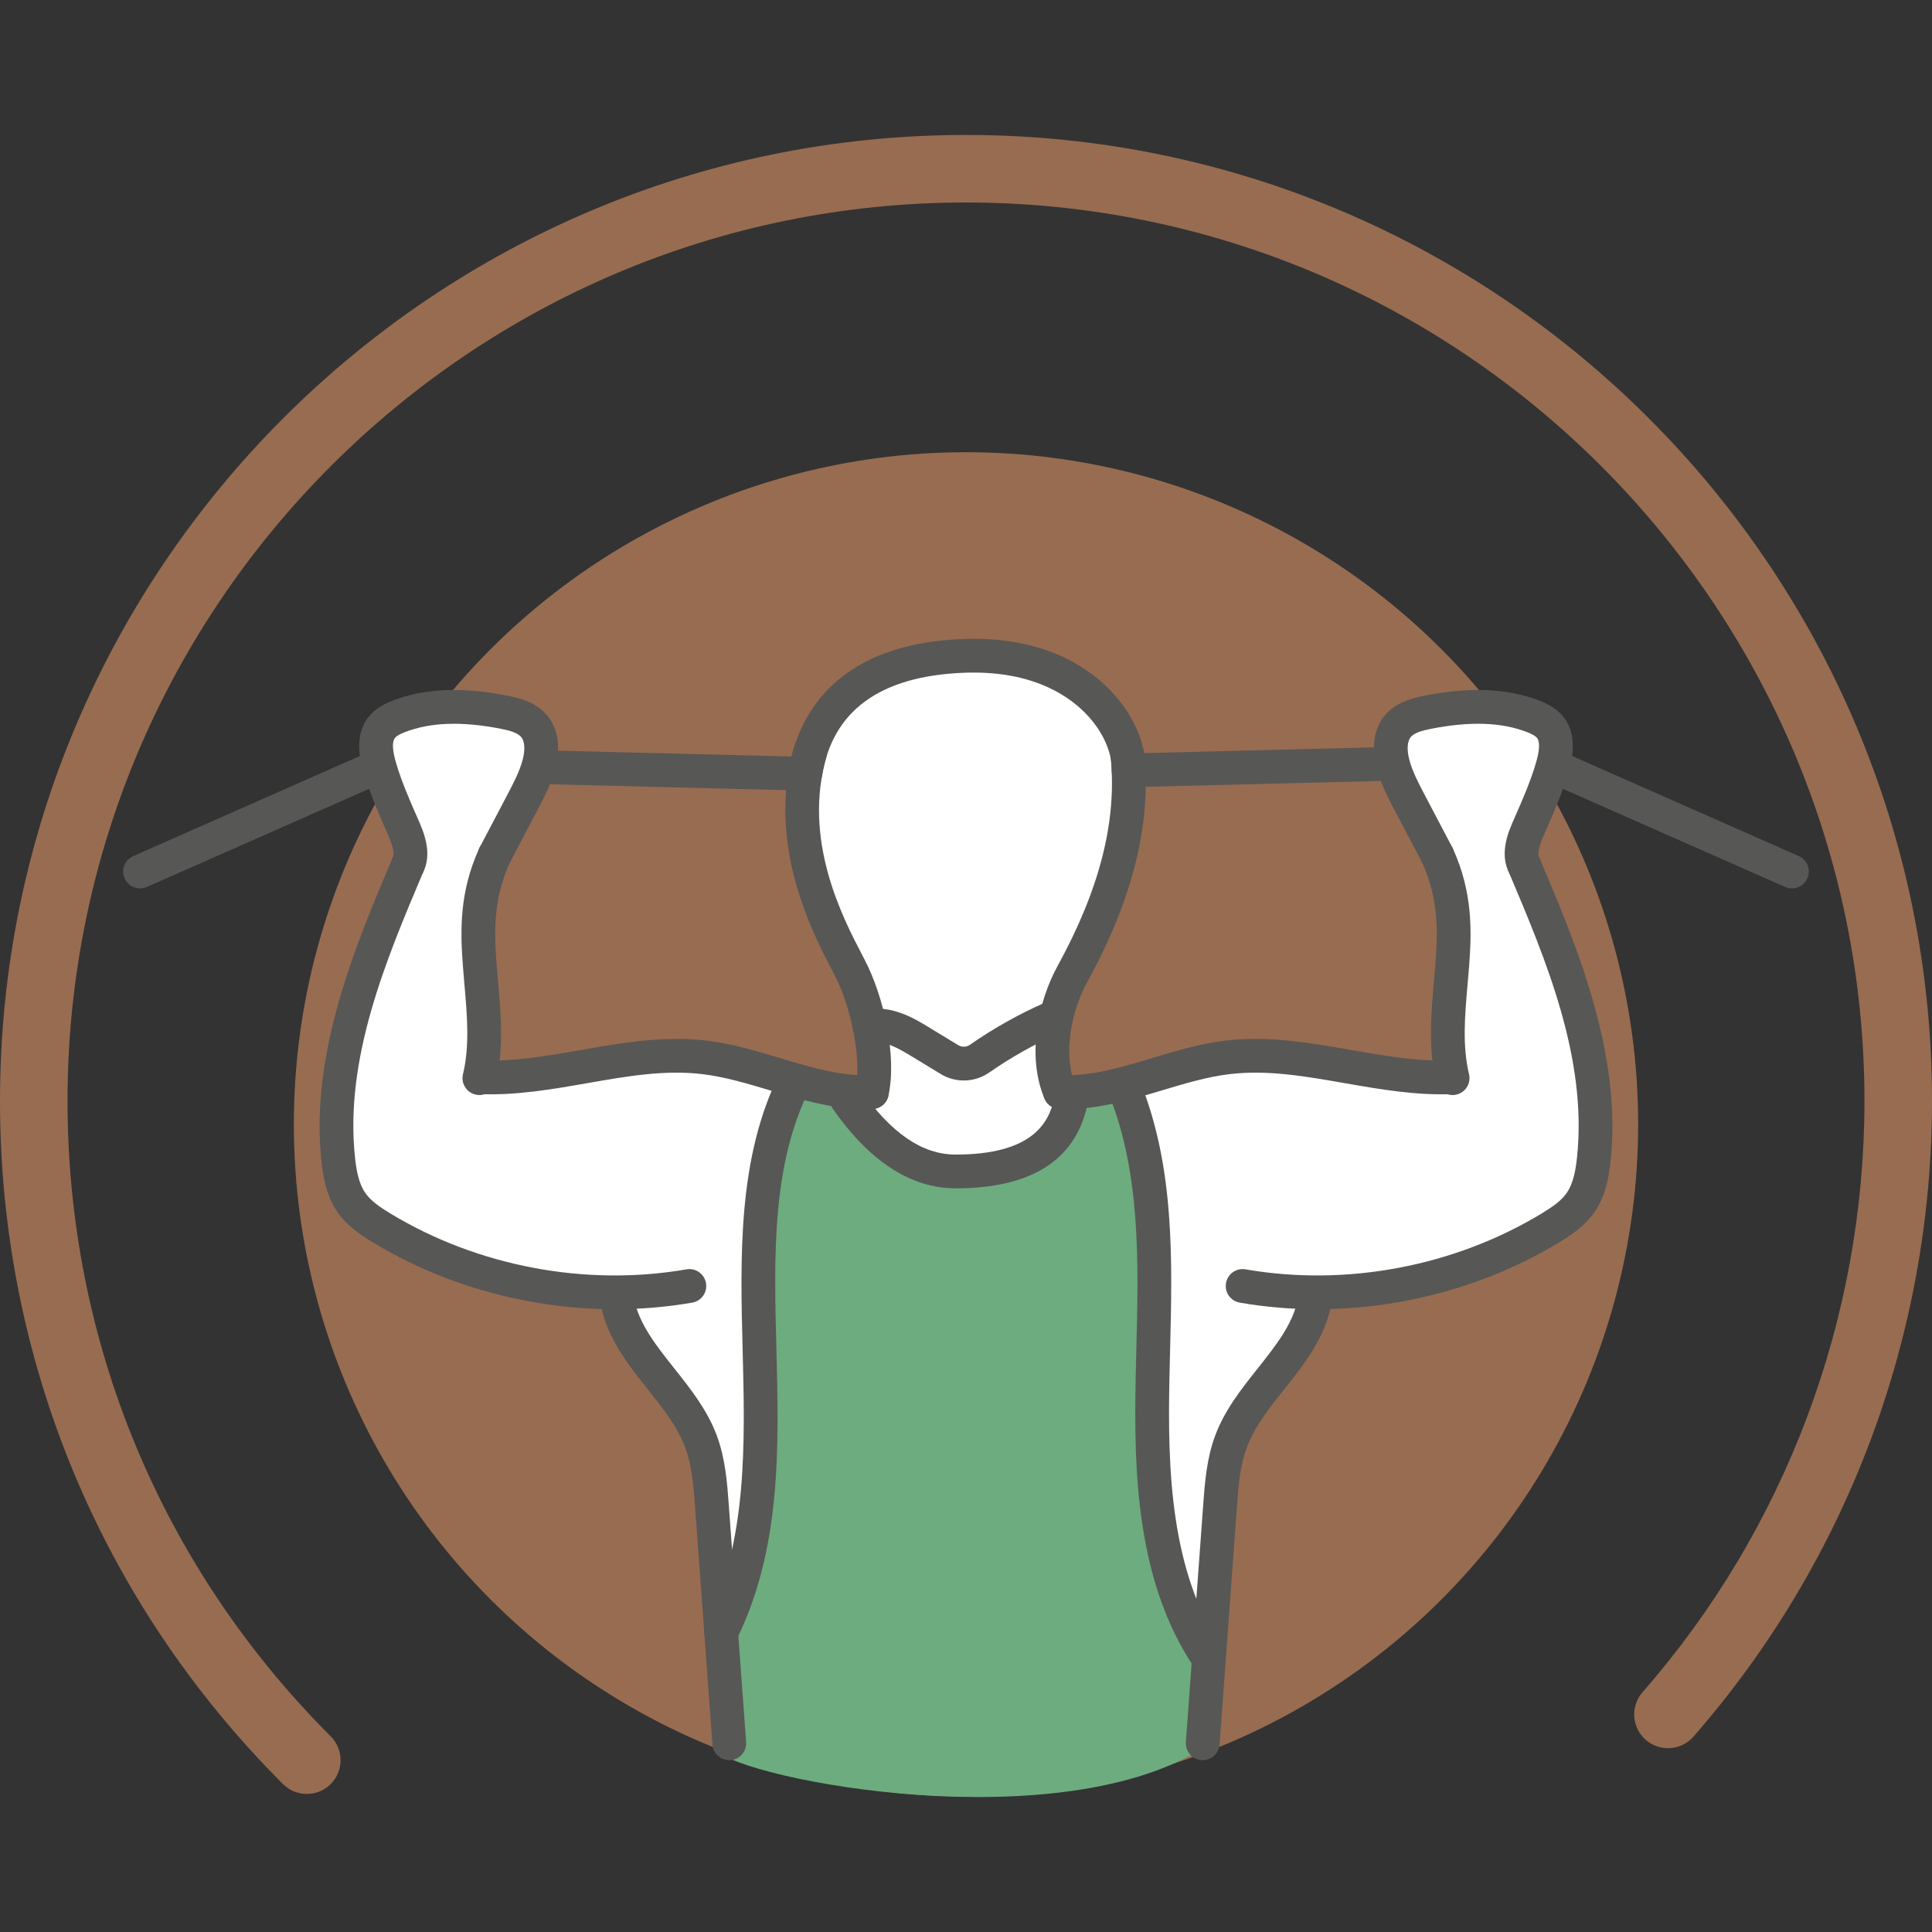
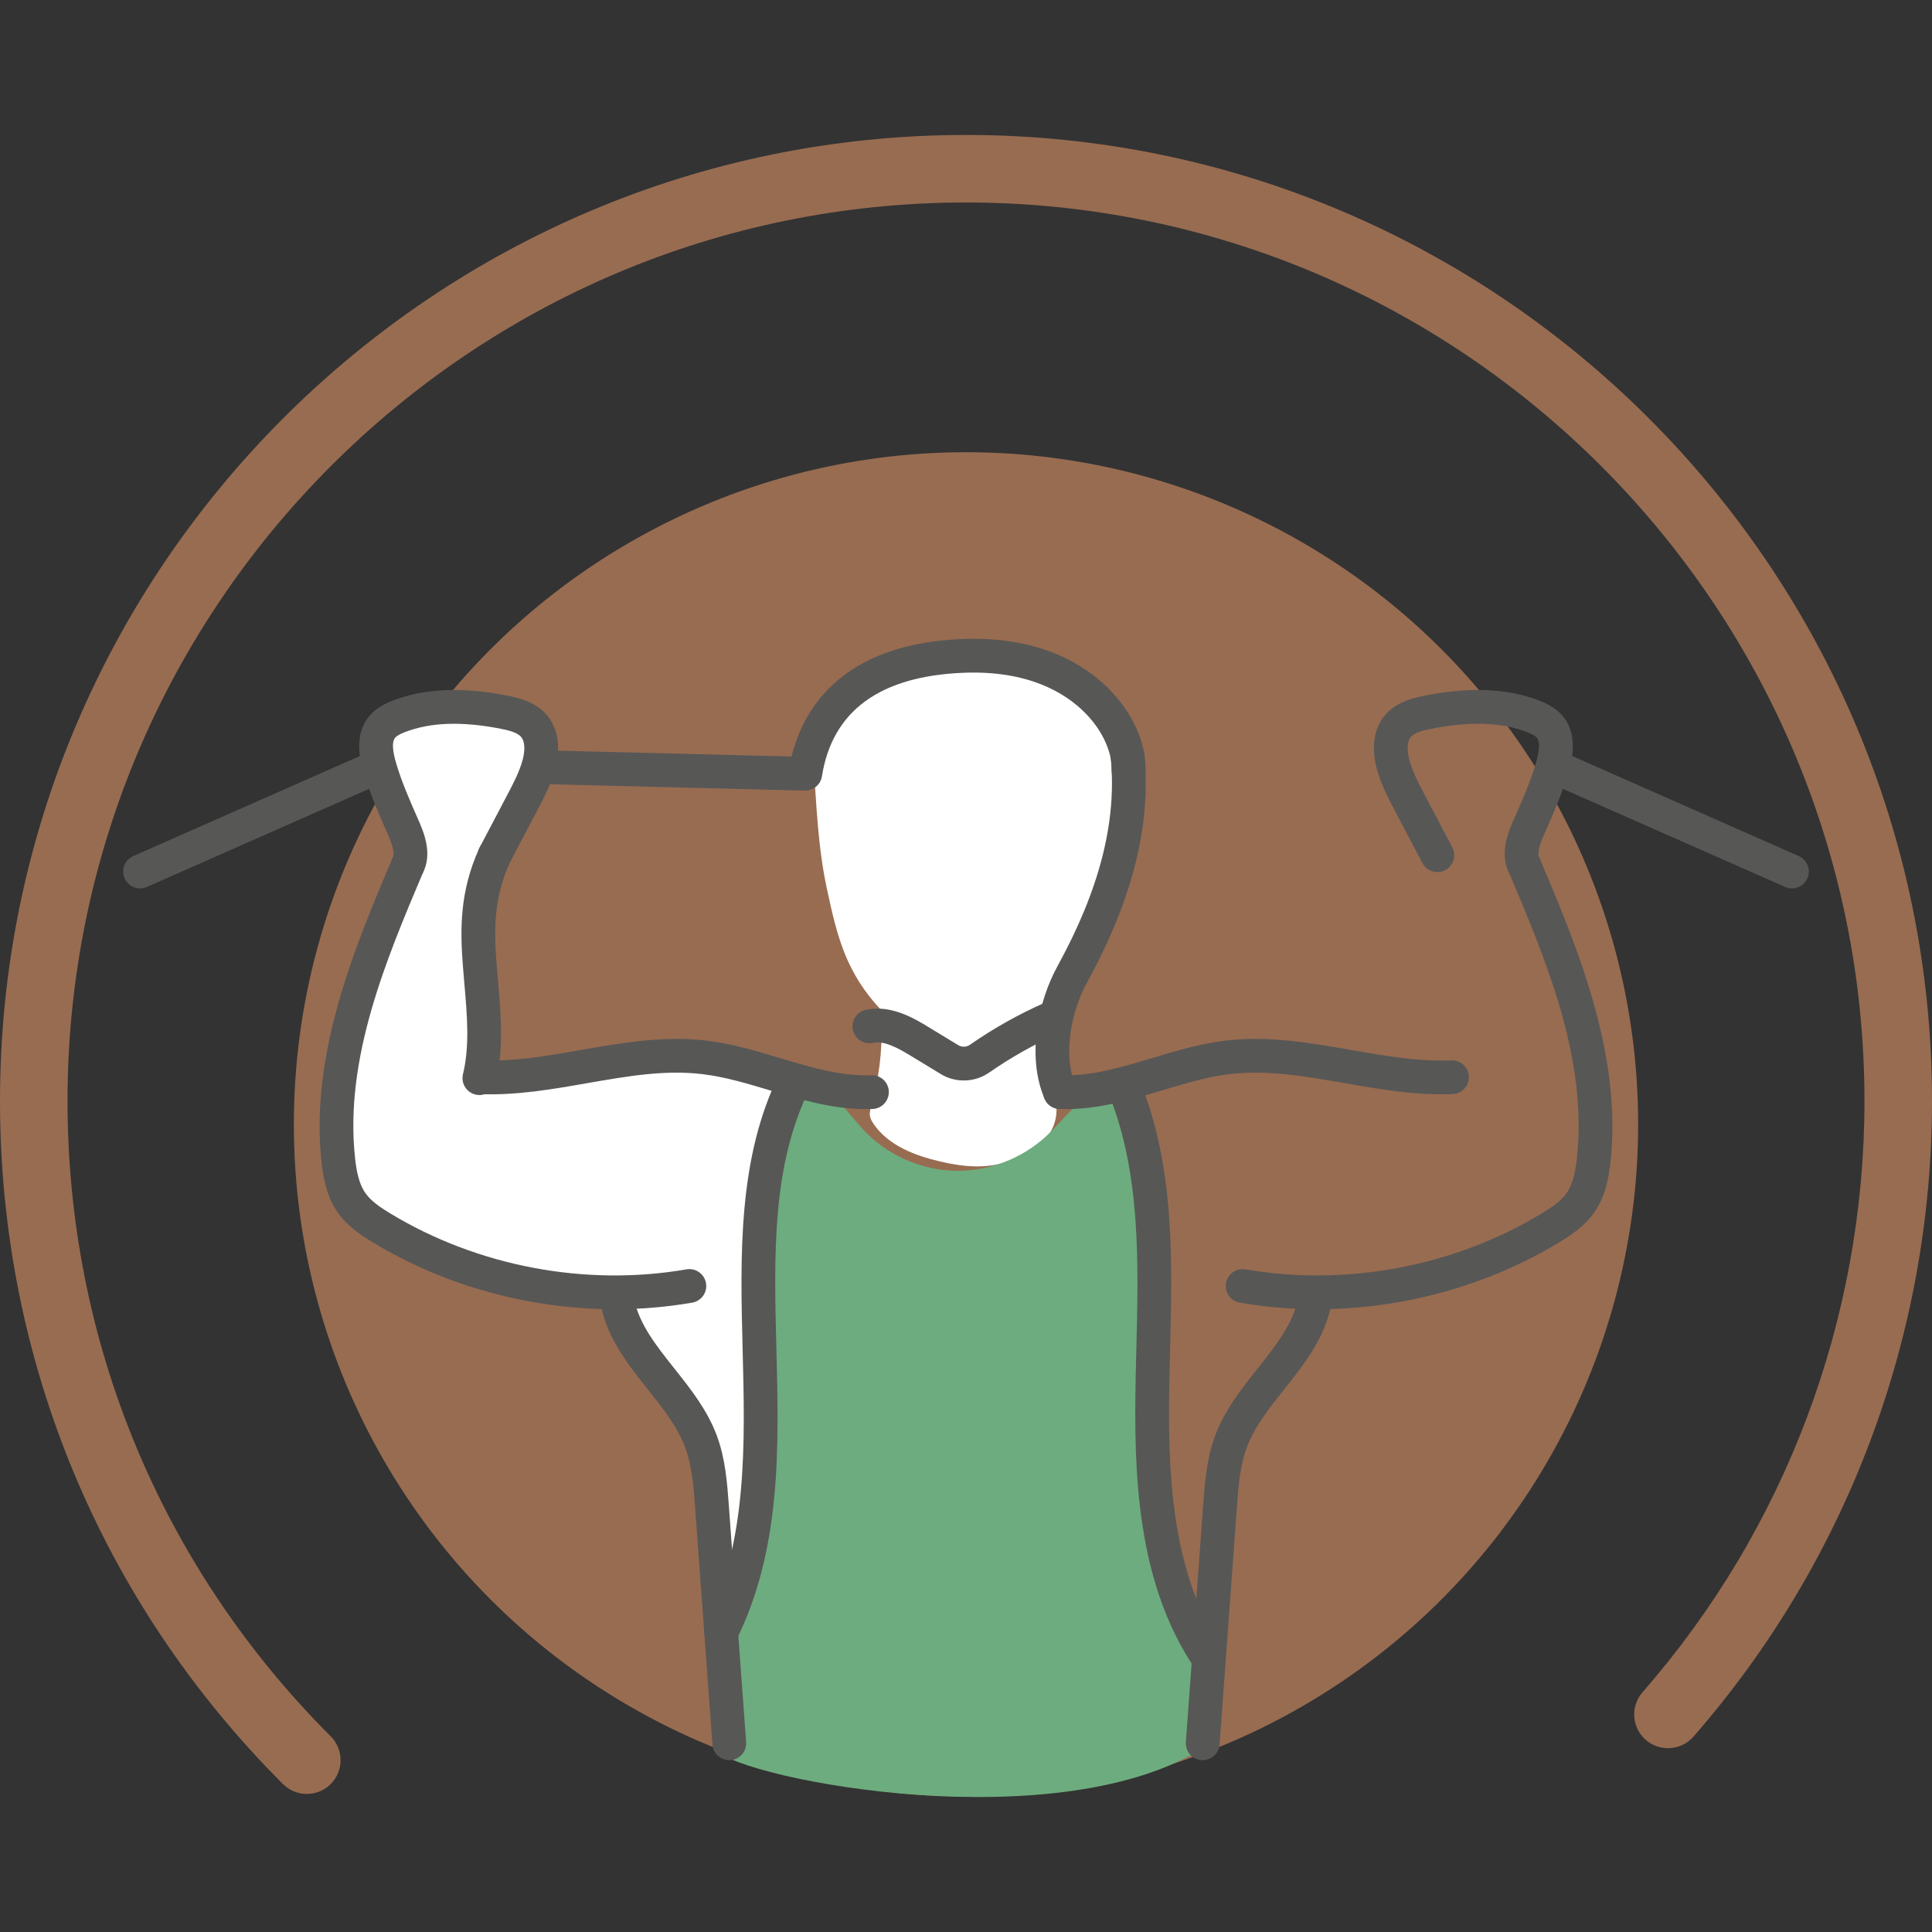
<svg xmlns="http://www.w3.org/2000/svg" version="1.1" id="Ebene_1" x="0px" y="0px" width="125.43px" height="125.43px" viewBox="0 0 125.43 125.43" enable-background="new 0 0 125.43 125.43" xml:space="preserve">
  <rect x="0" y="0" width="125.43" height="125.43" fill="#333333" stroke="none" />
  <g>
    <g>
      <g opacity="0.5">
        <path fill="#FDA56F" d="M19.919,116.467c-0.562,0-1.122-0.214-1.55-0.643C6.523,103.979,0,88.23,0,71.478     C0,36.896,28.134,8.762,62.715,8.762c34.581,0,62.715,28.134,62.715,62.716c0,15.191-5.502,29.849-15.491,41.271     c-0.798,0.911-2.182,1.003-3.094,0.206c-0.911-0.798-1.003-2.182-0.206-3.094c9.29-10.622,14.407-24.254,14.407-38.384     c0-32.164-26.167-58.331-58.331-58.331S4.384,39.314,4.384,71.478c0,15.581,6.067,30.229,17.085,41.247     c0.856,0.855,0.856,2.243,0,3.1C21.041,116.253,20.48,116.467,19.919,116.467z" />
        <circle fill="#FDA56F" cx="62.715" cy="72.996" r="43.637" />
      </g>
      <path fill="#FFFFFF" d="M39.932,83.457c-0.043,1.657,0.805,3.209,1.798,4.537s2.162,2.541,2.933,4.009    c0.89,1.694,1.197,3.624,1.49,5.514c0.257,1.653,0.514,3.307,0.771,4.959c2.675-4.362,3.866-9.617,3.334-14.707    c-0.389-3.729-1.664-7.547-0.587-11.139c0.42-1.405,1.19-2.708,1.415-4.156c0.141-0.91,0.032-1.916-0.568-2.614    c-0.275-0.319-0.635-0.555-1.007-0.753c-2.618-1.397-5.803-1.099-8.697-0.446c-2.895,0.653-5.782,1.63-8.745,1.47    c-1.755-5.539-1.208-11.771,1.487-16.918c0.502-0.961,1.083-1.901,1.327-2.958c0.245-1.056,0.083-2.285-0.717-3.016    c-0.594-0.543-1.43-0.724-2.229-0.827c-1.891-0.246-3.821-0.183-5.692,0.188c-0.319,0.063-0.649,0.141-0.897,0.35    c-0.343,0.289-0.457,0.764-0.507,1.208c-0.299,2.678,1.036,5.301,0.958,7.994c-0.071,2.458-1.297,4.707-2.22,6.986    c-1.091,2.692-1.784,5.546-2.052,8.438c-0.204,2.22-0.117,4.604,1.118,6.459c1.072,1.61,2.857,2.591,4.641,3.342    C31.3,83.067,35.67,83.908,39.932,83.457z" />
-       <path fill="#FFFFFF" d="M98.452,55.982c0.807-2.136,1.54-4.299,2.197-6.485c0.182-0.6,0.352-1.27,0.076-1.832    c-0.303-0.618-1.031-0.883-1.699-1.044c-1.874-0.45-3.837-0.527-5.74-0.227c-0.852,0.135-1.766,0.392-2.27,1.093    c-0.785,1.094-0.187,2.599,0.354,3.832c2.298,5.237,3.185,11.085,2.544,16.768c-0.033,0.287-0.072,0.583-0.214,0.835    c-0.438,0.773-1.54,0.754-2.42,0.631c-5.824-0.813-11.968-1.634-17.417,0.577c-0.299,0.12-0.615,0.27-0.768,0.554    c-0.145,0.268-0.109,0.593-0.067,0.895c0.456,3.342,1.095,6.661,1.397,10.021c0.744,8.289-0.494,17.091,3.127,24.584    c1.156-3.034,0.766-6.456,1.691-9.568c0.497-1.672,1.36-3.206,2.215-4.725c1.258-2.231,2.516-4.464,3.773-6.696    c0.152-0.27,0.31-0.547,0.553-0.738c0.398-0.317,0.943-0.35,1.451-0.384c4.396-0.3,8.701-1.825,12.306-4.359    c1.024-0.721,2.011-1.54,2.688-2.595c1.708-2.663,1.099-6.147,0.259-9.197C101.38,63.894,99.973,59.952,98.452,55.982z" />
      <path fill="#FFFFFF" d="M57.232,66.409c0.054,1.821-0.171,3.65-0.667,5.404c-0.055,0.193-0.114,0.394-0.092,0.594    c0.022,0.211,0.132,0.402,0.253,0.576c0.958,1.385,2.661,2.041,4.302,2.421c0.792,0.185,1.601,0.322,2.414,0.321    c0.812-0.002,1.624-0.146,2.388-0.421c1.256-0.453,2.457-1.391,2.709-2.701c0.115-0.59,0.027-1.197-0.061-1.792    c-0.162-1.092-0.324-2.184-0.485-3.276c-0.048-0.325-0.18-0.732-0.508-0.753c-0.122-0.008-0.24,0.048-0.351,0.101    c-1.184,0.569-2.365,1.139-3.549,1.708c-0.633,0.305-1.325,0.617-2.012,0.472c-0.372-0.079-0.701-0.286-1.021-0.488    C59.493,67.903,58.434,67.232,57.232,66.409z" />
      <path fill="#FFFFFF" d="M72.992,46.961c-0.85-1.015-5.331-4.364-9.493-4.152c-4.137,0.21-6.534,1.173-11.003,4.271    c-0.164,0.113,0.04-0.018,0.166,0.237c0.294,3.367,0.301,7.012,1.008,10.317c0.348,1.625,0.7,3.266,1.389,4.778    c1.185,2.6,3.375,4.726,6.009,5.832c0.362,0.152,0.743,0.288,1.136,0.28c0.483-0.01,0.932-0.233,1.364-0.453    c0.952-0.484,1.909-0.971,2.793-1.574c2.046-1.396,3.661-3.416,4.575-5.719c0.904-2.283,1.117-4.771,1.532-7.191    C72.819,51.546,72.364,49.202,72.992,46.961z" />
      <path fill="#6DAC7E" d="M51.786,70.052c-1.583,1.88-1.819,4.513-2.075,6.801c-0.543,6.104-0.656,12.247-0.335,18.368    c0.093,1.787,0.218,3.621-0.316,5.329c-0.365,1.166-1.023,2.223-1.384,3.39c-0.359,1.162-0.412,2.395-0.424,3.61    c-0.018,1.81-1.049,4.277-0.811,6.068c1.962,1.963,22.526,5.907,31.962-0.314c0.582-0.385-0.008-0.154-0.142-0.882    c0.939-3.07-0.899-6.202-1.993-9.221c-1.866-5.147-1.592-10.785-1.409-16.257c0.181-5.473,0.2-11.165-2.104-16.132    c-0.958-0.22-1.958,0.219-2.723,0.838c-0.764,0.619-1.363,1.414-2.082,2.086c-1.619,1.513-3.852,2.35-6.067,2.27    c-2.214-0.081-4.382-1.079-5.88-2.712C54.81,71.994,53.653,70.135,51.786,70.052z" />
      <g>
        <path fill="#575756" d="M116.336,57.678c-0.148,0-0.299-0.031-0.442-0.094l-15.321-6.765c-0.553-0.244-0.804-0.891-0.559-1.445     c0.244-0.553,0.891-0.803,1.444-0.56l15.321,6.764c0.553,0.244,0.805,0.892,0.56,1.445     C117.159,57.434,116.757,57.678,116.336,57.678z" />
        <g>
          <path fill="#575756" d="M56.216,72.006c-2.171,0-4.227-0.617-6.219-1.215c-1.51-0.453-2.937-0.882-4.398-1.056      c-2.448-0.294-4.899,0.137-7.494,0.59c-2.266,0.396-4.609,0.805-6.988,0.706c-0.605-0.026-1.074-0.537-1.049-1.142      c0.026-0.605,0.537-1.065,1.142-1.049c2.144,0.091,4.269-0.281,6.519-0.675c2.637-0.461,5.363-0.937,8.131-0.607      c1.649,0.196,3.235,0.673,4.769,1.133c2.042,0.612,3.969,1.193,5.937,1.115c0.608-0.02,1.114,0.448,1.138,1.053      c0.023,0.605-0.448,1.114-1.053,1.138C56.504,72.003,56.36,72.006,56.216,72.006z" />
          <path fill="#575756" d="M39.919,84.998c-5.5,0-11.027-1.501-15.715-4.341c-0.827-0.501-1.675-1.082-2.275-1.938      c-0.73-1.041-0.945-2.254-1.058-3.304c-0.759-7.023,2.2-14.016,4.578-19.633c0.235-0.558,0.878-0.817,1.436-0.583      c0.558,0.236,0.818,0.88,0.583,1.438c-2.397,5.664-5.115,12.085-4.417,18.543c0.083,0.771,0.229,1.646,0.673,2.28      c0.347,0.494,0.896,0.886,1.616,1.321c5.678,3.438,12.687,4.762,19.227,3.628c0.596-0.105,1.164,0.298,1.268,0.894      c0.103,0.596-0.297,1.163-0.894,1.267C43.287,84.857,41.604,84.998,39.919,84.998z" />
          <path fill="#575756" d="M31.125,71.093c-0.084,0-0.169-0.011-0.255-0.031c-0.589-0.141-0.953-0.731-0.812-1.32      c0.441-1.85,0.272-3.796,0.092-5.855c-0.033-0.38-0.066-0.758-0.095-1.135c-0.178-2.319-0.243-4.822,1.061-7.685      c0.251-0.551,0.901-0.793,1.452-0.543c0.551,0.251,0.793,0.901,0.542,1.452c-1.088,2.39-1.033,4.489-0.87,6.607      c0.028,0.369,0.061,0.741,0.093,1.112c0.187,2.144,0.38,4.359-0.144,6.555C32.07,70.753,31.621,71.093,31.125,71.093z" />
          <path fill="#575756" d="M26.458,57.306c-0.177,0-0.355-0.043-0.522-0.133c-0.532-0.288-0.729-0.954-0.441-1.486      c0.197-0.364-0.168-1.188-0.386-1.682c-0.571-1.289-1.116-2.553-1.497-3.85c-0.187-0.637-0.684-2.326,0.297-3.588      c0.465-0.598,1.108-0.897,1.617-1.093c2.048-0.786,4.47-0.889,7.402-0.314c0.903,0.177,1.918,0.469,2.601,1.293      c0.694,0.839,0.883,2.045,0.533,3.396c-0.267,1.03-0.761,1.969-1.197,2.797l-1.781,3.385c-0.282,0.536-0.944,0.742-1.48,0.46      s-0.742-0.945-0.46-1.48l1.781-3.386c0.399-0.758,0.812-1.541,1.015-2.325c0.164-0.634,0.126-1.176-0.1-1.449      c-0.242-0.293-0.81-0.437-1.333-0.539c-2.517-0.492-4.543-0.424-6.196,0.21c-0.225,0.086-0.538,0.221-0.671,0.392      c-0.194,0.249-0.168,0.795,0.075,1.623c0.343,1.17,0.857,2.361,1.397,3.58c0.382,0.861,1.021,2.303,0.31,3.615      C27.224,57.098,26.847,57.306,26.458,57.306z" />
          <path fill="#575756" d="M47.345,114.275c-0.569,0-1.05-0.44-1.092-1.017l-1.124-15.385c-0.097-1.331-0.198-2.709-0.648-3.912      c-0.499-1.336-1.432-2.511-2.419-3.754c-1.279-1.61-2.602-3.276-3.044-5.427c-0.122-0.594,0.26-1.173,0.853-1.295      c0.592-0.124,1.172,0.259,1.294,0.853c0.337,1.639,1.443,3.031,2.614,4.506c1.05,1.321,2.135,2.688,2.756,4.35      c0.56,1.497,0.677,3.104,0.781,4.521l1.124,15.385c0.044,0.604-0.41,1.129-1.014,1.173      C47.398,114.274,47.372,114.275,47.345,114.275z" />
          <path fill="#575756" d="M68.823,72c-0.425,0-0.83-0.25-1.008-0.667c-1.174-2.752-0.424-6.31,0.843-8.614      c2.726-4.966,3.856-9.383,3.455-13.504c-0.058-0.603,0.382-1.139,0.985-1.197c0.602-0.062,1.139,0.382,1.196,0.984      c0.445,4.575-0.771,9.407-3.716,14.771c-0.977,1.78-1.628,4.636-0.748,6.699c0.238,0.557-0.021,1.201-0.577,1.438      C69.113,71.97,68.967,72,68.823,72z" />
          <path fill="#575756" d="M52.281,51.324c-0.057,0-0.115-0.004-0.172-0.013c-0.598-0.095-1.007-0.655-0.912-1.253      c0.481-3.054,2.585-8.227,11.273-8.571c5.001-0.2,7.932,1.644,9.509,3.225c1.568,1.574,2.461,3.572,2.385,5.347      c-0.025,0.604-0.539,1.056-1.142,1.048c-0.604-0.025-1.074-0.536-1.048-1.142c0.036-0.863-0.399-2.353-1.748-3.704      c-1.267-1.271-3.661-2.75-7.869-2.583c-5.433,0.216-8.526,2.478-9.195,6.722C53.277,50.939,52.811,51.324,52.281,51.324z" />
-           <path fill="#575756" d="M56.608,72c-0.08,0-0.16-0.009-0.24-0.027c-0.591-0.132-0.963-0.718-0.831-1.309      c0.442-1.979-0.352-5.453-1.341-7.332L54,62.952c-1.278-2.458-4.271-8.217-2.432-14.503c0.17-0.581,0.779-0.913,1.36-0.744      c0.581,0.17,0.914,0.779,0.744,1.359c-1.591,5.442,1.019,10.464,2.272,12.877l0.196,0.38c1.208,2.293,2.115,6.226,1.536,8.82      C57.563,71.652,57.11,72,56.608,72z" />
          <path fill="#575756" d="M62.572,70.148c-0.518,0-1.036-0.14-1.496-0.419l-1.914-1.164c-0.859-0.523-1.76-1.02-2.486-0.862      c-0.591,0.128-1.175-0.246-1.304-0.837c-0.129-0.592,0.246-1.176,0.838-1.305c1.644-0.359,3.176,0.574,4.091,1.131l1.914,1.164      c0.234,0.142,0.532,0.131,0.76-0.028c1.504-1.049,3.116-1.957,4.79-2.699c0.554-0.244,1.201,0.006,1.445,0.56      c0.246,0.553-0.004,1.2-0.558,1.446c-1.544,0.685-3.033,1.522-4.423,2.492C63.734,69.973,63.152,70.148,62.572,70.148z" />
          <path fill="#575756" d="M9.094,57.678c-0.421,0-0.823-0.244-1.003-0.654c-0.245-0.554,0.006-1.201,0.56-1.445l15.32-6.764      c0.554-0.243,1.202,0.007,1.446,0.56c0.244,0.555-0.006,1.201-0.56,1.445L9.536,57.584C9.393,57.647,9.242,57.678,9.094,57.678z      " />
          <path fill="#575756" d="M52.078,51.324c-0.009,0-0.018,0-0.027,0c-2.618-0.063-5.126-0.127-7.633-0.191      c-2.863-0.074-5.726-0.148-8.752-0.219c-0.605-0.015-1.084-0.517-1.07-1.122c0.015-0.605,0.518-1.078,1.122-1.069      c3.028,0.071,5.892,0.145,8.757,0.218c2.506,0.065,5.013,0.13,7.629,0.192c0.605,0.015,1.084,0.517,1.069,1.122      C53.159,50.851,52.671,51.324,52.078,51.324z" />
          <path fill="#575756" d="M69.215,72.006c-0.145,0-0.289-0.003-0.436-0.009c-0.604-0.023-1.076-0.532-1.052-1.138      c0.022-0.604,0.53-1.073,1.138-1.053c1.969,0.077,3.895-0.503,5.938-1.115c1.533-0.46,3.119-0.937,4.768-1.133      c2.77-0.33,5.495,0.146,8.131,0.607c2.251,0.394,4.376,0.764,6.52,0.675c0.607-0.021,1.115,0.443,1.141,1.049      c0.025,0.604-0.443,1.115-1.049,1.142c-2.379,0.098-4.723-0.31-6.988-0.706c-2.594-0.453-5.045-0.882-7.494-0.59      c-1.461,0.174-2.887,0.603-4.397,1.056C73.441,71.389,71.385,72.006,69.215,72.006z" />
          <path fill="#575756" d="M85.51,84.998c-1.684,0-3.366-0.141-5.021-0.428c-0.597-0.104-0.997-0.671-0.894-1.267      c0.104-0.597,0.671-0.999,1.268-0.894c6.541,1.134,13.549-0.188,19.227-3.628c0.719-0.436,1.27-0.827,1.616-1.321      c0.444-0.635,0.589-1.509,0.673-2.28c0.698-6.458-2.02-12.879-4.417-18.543c-0.235-0.558,0.024-1.201,0.582-1.438      c0.558-0.233,1.202,0.025,1.437,0.583c2.378,5.617,5.338,12.609,4.578,19.633c-0.113,1.05-0.328,2.263-1.058,3.304      c-0.601,0.855-1.448,1.437-2.275,1.938C96.539,83.497,91.01,84.998,85.51,84.998z" />
-           <path fill="#575756" d="M94.305,71.093c-0.496,0-0.945-0.339-1.065-0.843c-0.523-2.195-0.331-4.411-0.144-6.555      c0.032-0.371,0.064-0.743,0.094-1.112c0.161-2.118,0.217-4.218-0.871-6.607c-0.251-0.551-0.008-1.201,0.543-1.452      c0.551-0.25,1.201-0.008,1.452,0.543c1.304,2.862,1.239,5.365,1.062,7.685c-0.029,0.377-0.063,0.755-0.096,1.135      c-0.18,2.06-0.349,4.006,0.093,5.855c0.14,0.589-0.224,1.18-0.813,1.32C94.475,71.083,94.389,71.093,94.305,71.093z" />
          <path fill="#575756" d="M98.973,57.306c-0.39,0-0.767-0.208-0.965-0.574c-0.711-1.313-0.072-2.754,0.31-3.614      c0.54-1.22,1.054-2.411,1.397-3.581c0.244-0.828,0.27-1.374,0.076-1.623c-0.134-0.171-0.447-0.306-0.672-0.392      c-1.652-0.635-3.68-0.702-6.195-0.21c-0.524,0.103-1.092,0.246-1.335,0.539c-0.227,0.273-0.263,0.815-0.099,1.449      c0.203,0.784,0.615,1.567,1.014,2.325l1.781,3.386c0.282,0.535,0.076,1.198-0.459,1.48c-0.536,0.282-1.199,0.075-1.48-0.46      l-1.781-3.386c-0.436-0.827-0.93-1.766-1.197-2.796c-0.35-1.352-0.16-2.558,0.533-3.396c0.682-0.824,1.697-1.116,2.602-1.293      c2.932-0.574,5.354-0.473,7.402,0.314c0.508,0.195,1.152,0.495,1.617,1.093c0.98,1.262,0.484,2.951,0.297,3.588      c-0.381,1.297-0.926,2.561-1.497,3.851c-0.218,0.492-0.583,1.316-0.386,1.681c0.288,0.532,0.091,1.198-0.441,1.486      C99.329,57.263,99.149,57.306,98.973,57.306z" />
          <path fill="#575756" d="M78.086,114.275c-0.027,0-0.055-0.001-0.082-0.003c-0.604-0.044-1.057-0.569-1.014-1.173l1.123-15.384      c0.104-1.418,0.222-3.024,0.782-4.521c0.62-1.661,1.706-3.028,2.756-4.35c1.171-1.475,2.276-2.867,2.613-4.506      c0.122-0.594,0.702-0.976,1.295-0.853c0.593,0.122,0.974,0.701,0.853,1.295c-0.442,2.15-1.766,3.816-3.045,5.427      c-0.986,1.243-1.92,2.418-2.418,3.754c-0.451,1.203-0.551,2.581-0.648,3.913l-1.123,15.384      C79.135,113.834,78.655,114.275,78.086,114.275z" />
-           <path fill="#575756" d="M73.381,51.107c-0.593,0-1.08-0.474-1.096-1.069c-0.014-0.605,0.466-1.108,1.07-1.122      c2.688-0.064,5.238-0.129,7.787-0.194c2.797-0.071,5.592-0.143,8.57-0.212c0.604-0.026,1.107,0.465,1.121,1.07      c0.014,0.604-0.465,1.106-1.07,1.121c-2.976,0.069-5.77,0.141-8.564,0.212c-2.551,0.065-5.102,0.13-7.791,0.194      C73.399,51.107,73.391,51.107,73.381,51.107z" />
          <path fill="#575756" d="M46.82,107.085c-0.164,0-0.33-0.037-0.486-0.114c-0.542-0.269-0.764-0.927-0.496-1.47      c2.694-5.437,2.532-11.758,2.376-17.87c-0.157-6.125-0.319-12.459,2.391-17.928c0.269-0.542,0.926-0.765,1.469-0.496      c0.542,0.27,0.765,0.927,0.496,1.47c-2.469,4.982-2.321,10.77-2.164,16.897c0.163,6.38,0.332,12.977-2.603,18.901      C47.611,106.861,47.223,107.085,46.82,107.085z" />
          <path fill="#575756" d="M78.485,108.807c-0.352,0-0.697-0.169-0.908-0.482c-3.791-5.603-3.973-12.684-3.846-18.881      c0.012-0.617,0.027-1.235,0.043-1.855c0.14-5.579,0.285-11.349-1.743-16.434c-0.224-0.562,0.05-1.199,0.612-1.424      c0.563-0.223,1.2,0.05,1.424,0.612c2.194,5.502,2.044,11.5,1.898,17.3c-0.016,0.616-0.03,1.232-0.043,1.845      c-0.12,5.861,0.039,12.538,3.47,17.609c0.339,0.502,0.208,1.183-0.294,1.521C78.91,108.747,78.696,108.807,78.485,108.807z" />
-           <path fill="#575756" d="M62.039,77.149c-2.897,0-5.583-1.742-7.983-5.18c-0.347-0.496-0.226-1.18,0.271-1.526      c0.496-0.347,1.18-0.226,1.526,0.271c1.994,2.855,4.018,4.243,6.186,4.243c5,0,6.046-2.068,6.4-3.624      c0.134-0.591,0.721-0.96,1.312-0.826c0.59,0.134,0.961,0.721,0.826,1.311C69.774,75.356,66.902,77.149,62.039,77.149z" />
        </g>
      </g>
    </g>
  </g>
</svg>